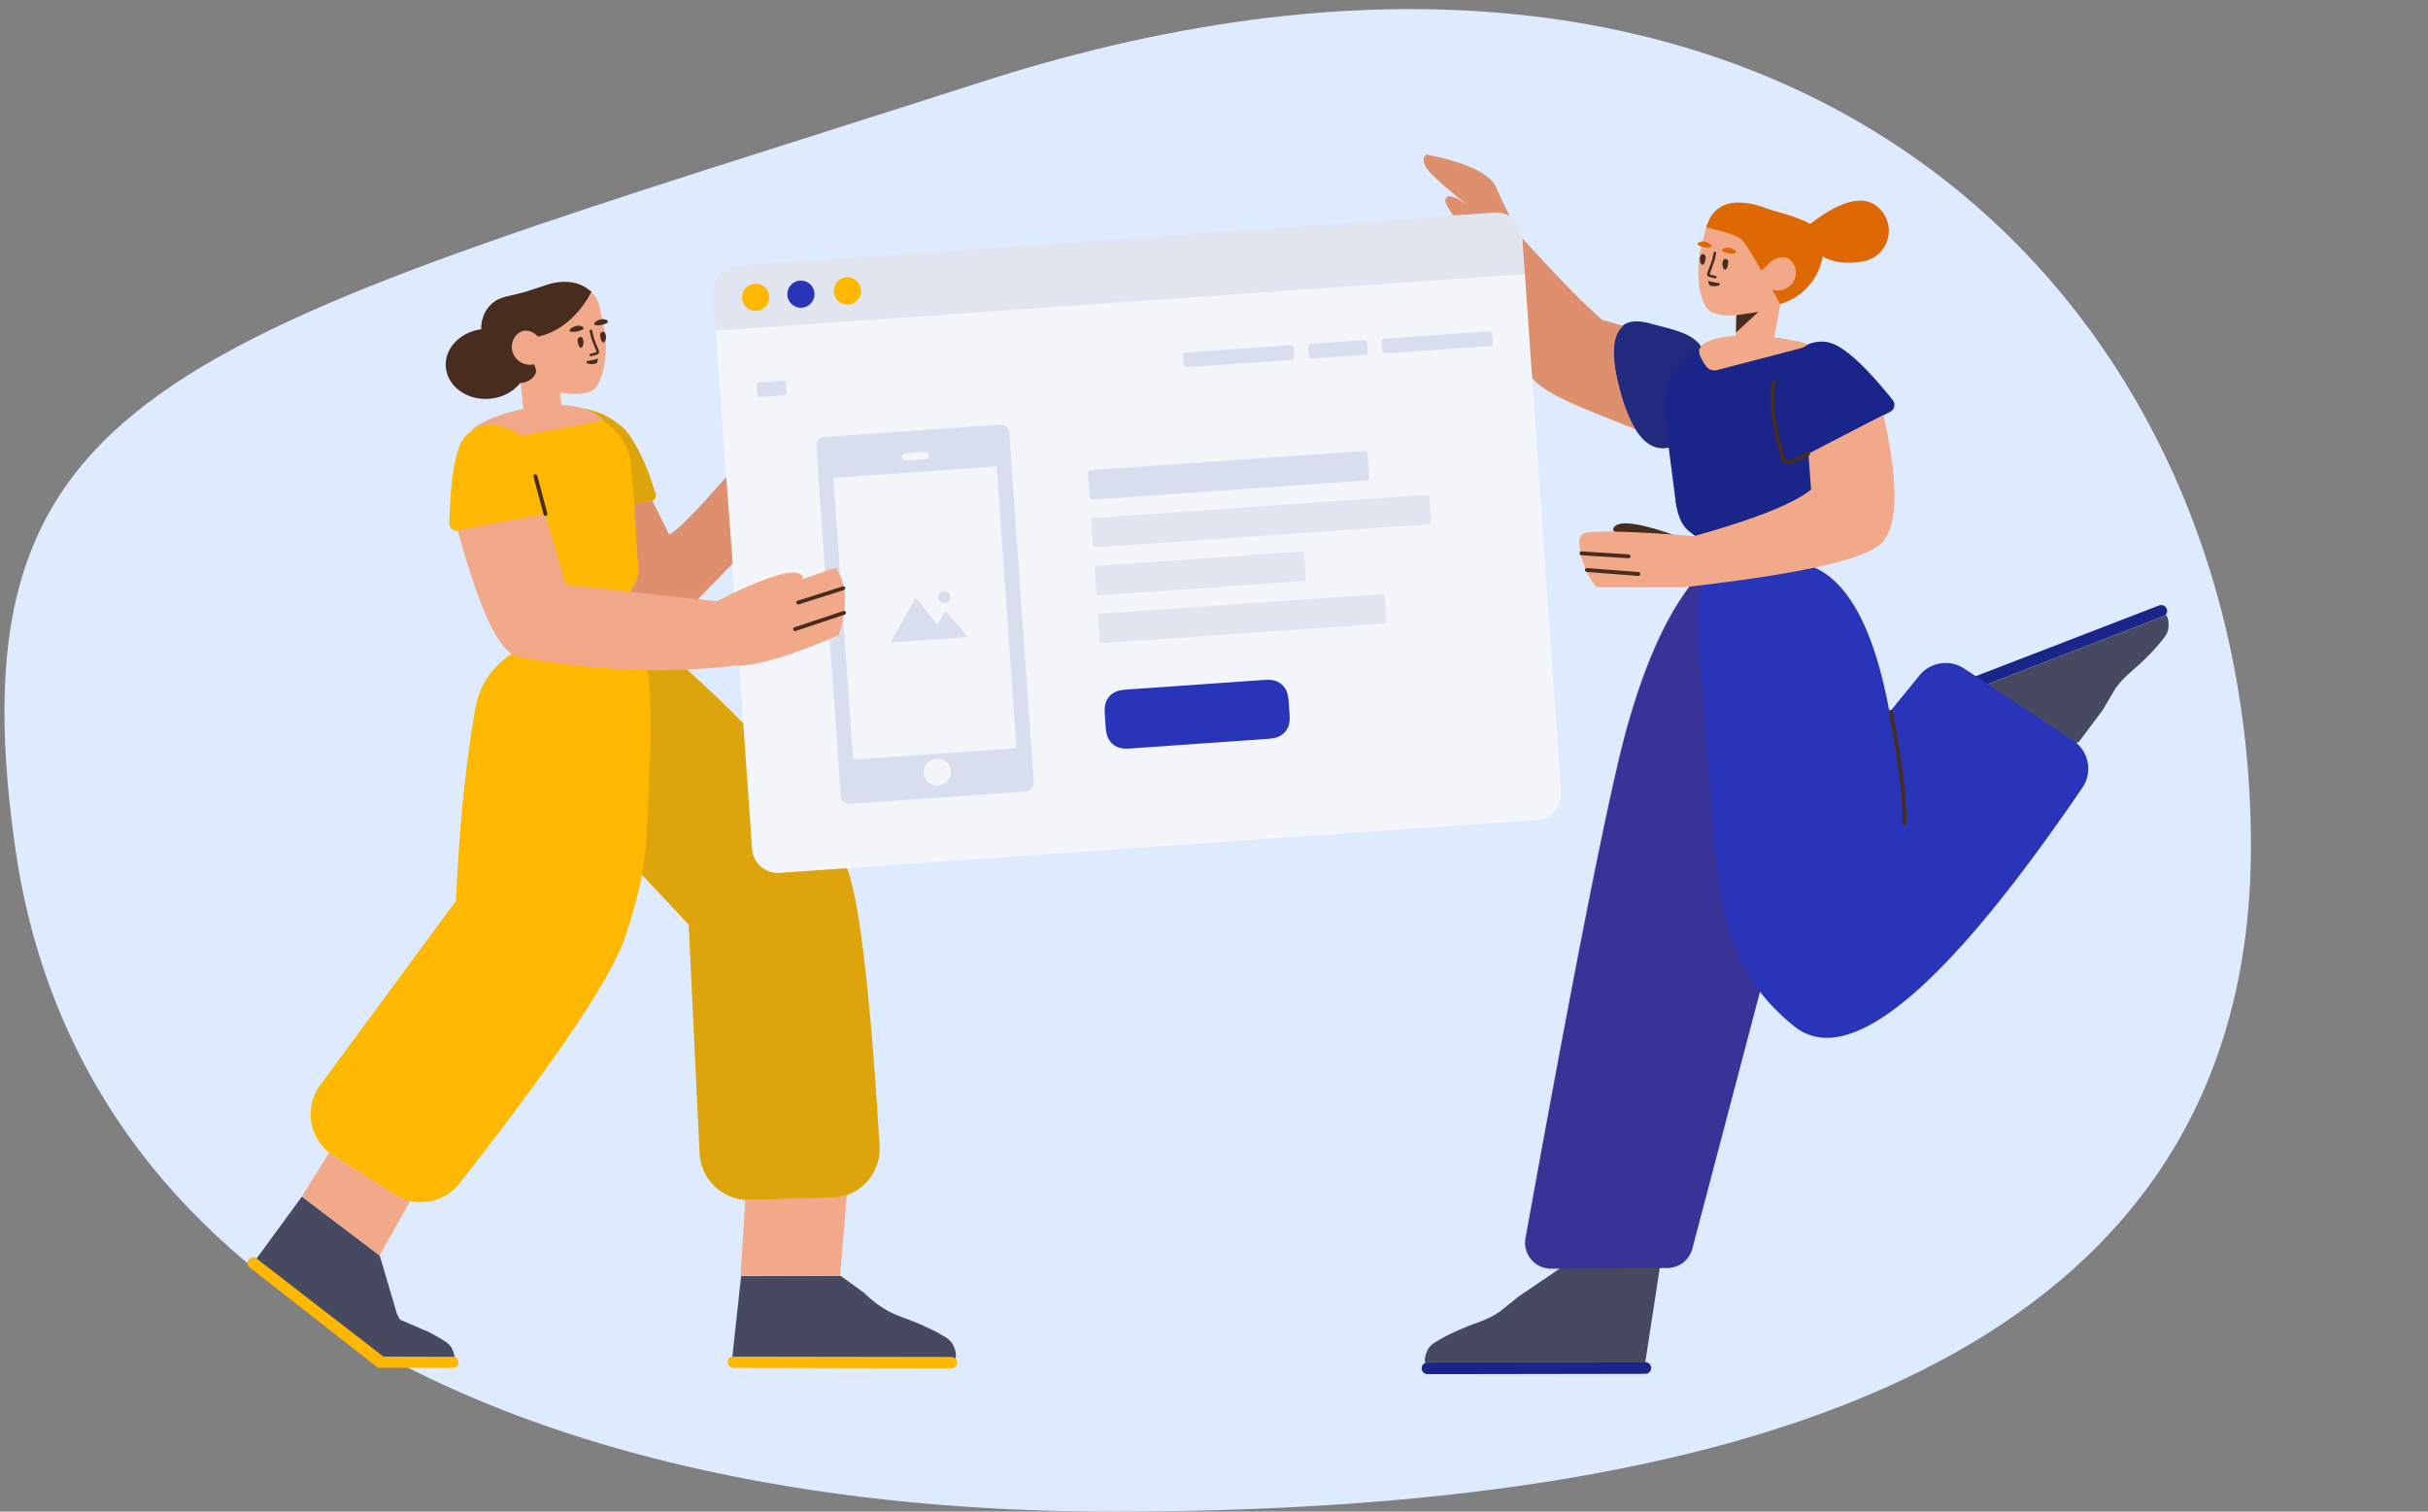
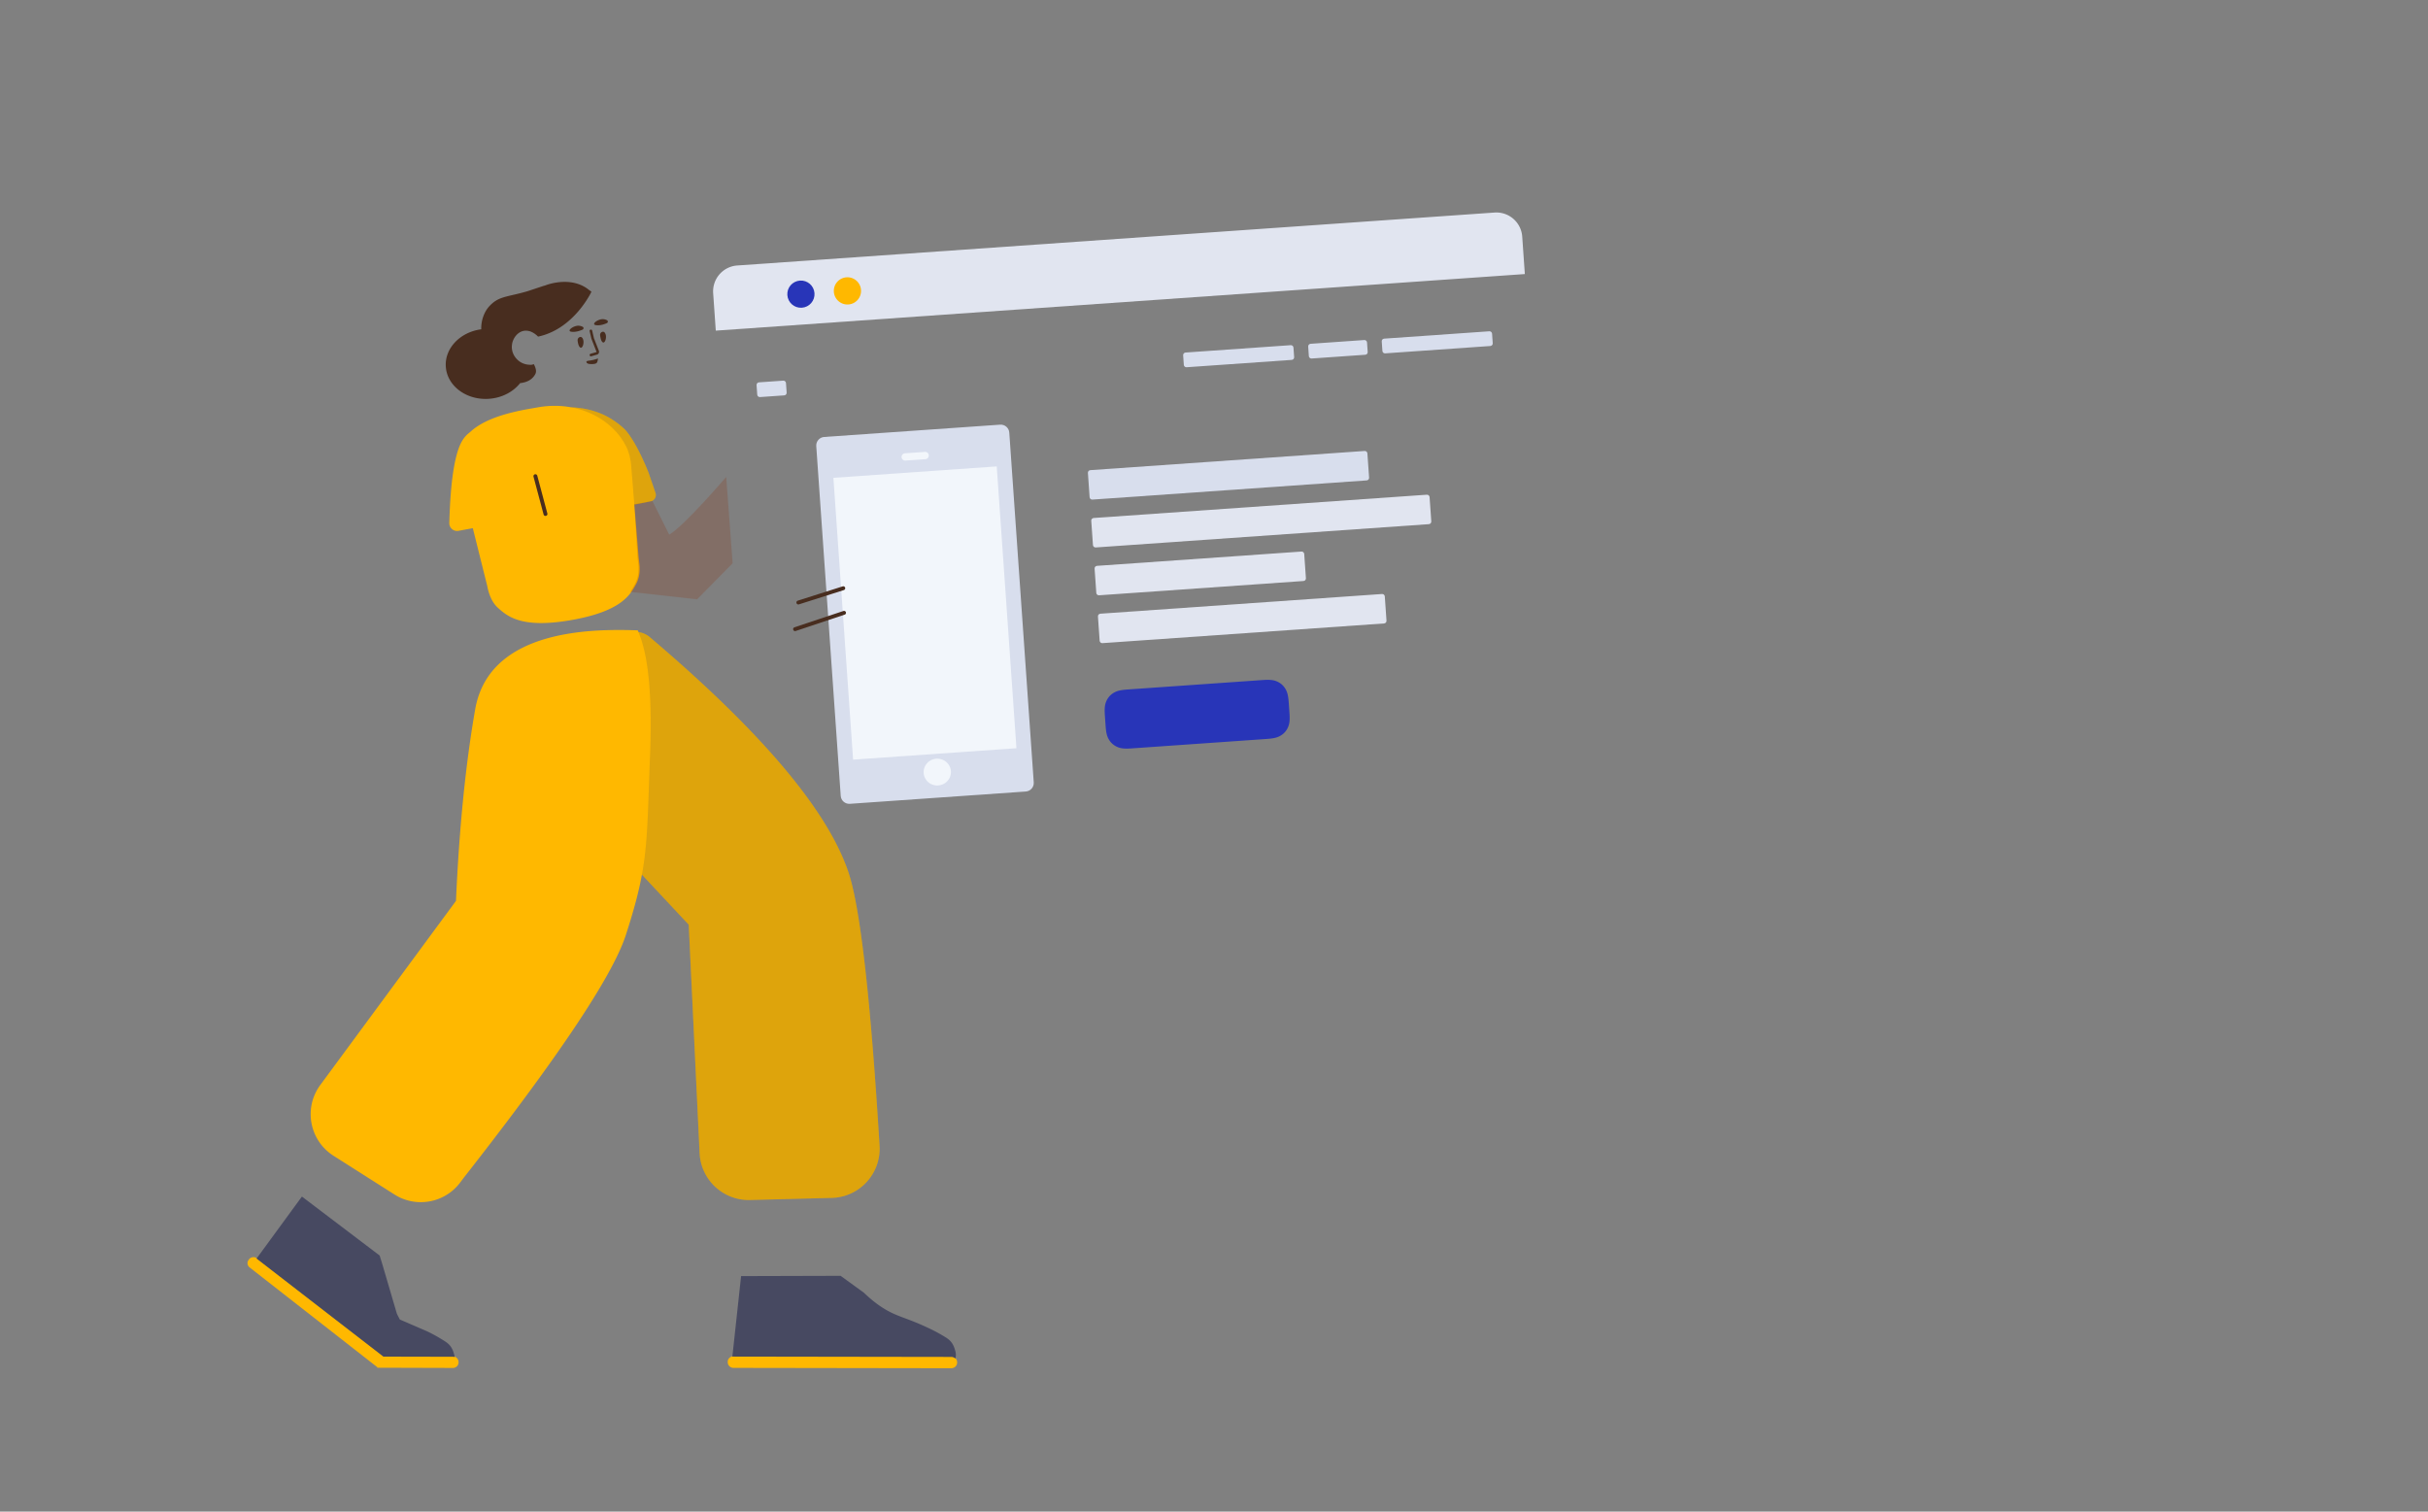
<svg xmlns="http://www.w3.org/2000/svg" width="265" height="165" fill="none">
  <rect width="100%" height="100%" fill="#808080" stroke="none" />
-   <path d="M245.673 92.399c0 60.774-65.058 72.598-124.357 72.598S8.879 143.7 1.642 92.399 20.06 36.899 107.267 8.901s138.406 22.724 138.406 83.498z" fill="#deebff" />
  <g clip-path="url(#A)">
    <path d="M236.491 66.489l-.029-.08c-.125-.3-.478-.443-.801-.325l-22.186 8.557c-.318.131-.478.475-.367.781l.029.08c.125.3.479.443.801.325l22.173-8.552c.336-.122.497-.467.38-.786zm-81.316 82.831l-.002.085c.009.325.288.585.631.591l23.78-.038c.343-.008.616-.272.622-.597l.002-.085c-.01-.325-.289-.585-.632-.591l-23.764.038c-.358-.006-.631.258-.637.597z" fill="#1a2589" />
    <path d="M155.559 148.769c.088-.042.183-.056.395-.056h23.614l1.701-11.077-10.49.462-4.881 3.319c-.228.155-.446.324-.653.506l-1.611 1.287c-1.659 1.088-2.522 1.073-5.045 2.259-.685.313-1.342.67-1.985 1.069s-.863.847-1.045 1.523c-.03.112-.032.226-.048.324-.003.183.017.295.048.384zm80.844-81.665a.65.65 0 0 1-.253.164l-22.173 8.552a.67.67 0 0 1-.309.036l4.43 8.502 8.795-3.376 2.411-3.217c.209-.279.396-.575.559-.884l.994-1.685c1.159-1.611 1.969-1.906 3.901-3.918.526-.538 1.012-1.106 1.469-1.709s.503-1.101.43-1.797c-.012-.116-.051-.222-.072-.32-.062-.171-.122-.278-.182-.35z" fill="#474961" />
    <path d="M192.092 108.251c1.015 1.323 2.241 2.571 3.731 3.77 5.913 4.757 16.4-3.926 31.461-26.05a3.68 3.68 0 0 0-.971-5.108l-.042-.028-11.893-7.858c-1.575-1.04-3.682-.719-4.875.743l-3.279 4.017c-2.377-13.073-7.275-18.364-14.695-15.873l-.42.136c-1.821-.021-3.992.569-6.512 1.771-2.759 3.537-5.107 8.788-7.043 15.751-1.869 6.719-5.551 25.263-11.047 55.629a2.83 2.83 0 0 0 2.279 3.286c.172.031.346.047.52.045l12.686-.074a2.83 2.83 0 0 0 2.707-2.068l7.393-28.089z" fill="#2835b8" />
    <path opacity=".177" d="M192.042 108.185c-5.243-6.895-4.778-15.822-6.03-30.447-1.466-17.121-1.116-13.802 5.113-15.743-1.837-.04-4.035.55-6.593 1.77-2.759 3.537-5.106 8.788-7.043 15.751-1.868 6.719-5.551 25.262-11.047 55.628a2.83 2.83 0 0 0 2.279 3.287 2.84 2.84 0 0 0 .521.045l12.685-.075a2.83 2.83 0 0 0 2.708-2.068l7.407-28.148z" fill="#8c2a00" />
    <g fill="#482d1f">
      <path d="M206.146 77.725c1.019 5.138 1.523 9.202 1.511 12.188 0 .117.094.212.211.213s.213-.094.213-.211c.012-3.019-.495-7.108-1.519-12.272-.023-.115-.134-.19-.249-.167s-.19.134-.167.249zm-20.955-18.289c-.393-.27-8.781-3.769-9.145-1.606 0 0 .738 1.262 2.975 2.117l4.152.861 2.018-1.372z" />
    </g>
    <path d="M199.04 48.698l-.171 4.9-.012.433c.011.675-.076 1.679-.629 2.428-.773 1.054-1.919 2.581-6.927 2.81-5.385.242-5.334.36-6.205-.664-.605-.695-1.704-.695-2.216-3.813-.006-.148-.024-.283-.042-.431l-.709-5.494-.457.047c-2.931.228-4.385-4.272-5.055-6.978s-1.458-7.948 3.366-6.653c2.708.727 4.71 1.043 5.746 2.633 1.167-.61 2.531-.994 4.034-1.056l.768-.027c2.599-.106 4.865.088 6.444.914.952-.469 1.99-.614 2.964-.265 1.565.562 3.778 2.622 6.638 6.18a.85.85 0 0 1-.129 1.193c-.045.035-.092.067-.143.093l-7.265 3.751z" fill="#1a2589" />
    <path d="M194.327 33.196c.762-.35 1.521-.734 1.852-1.01.385-.316 1.555-1.01 2.244-2.49.216-.497.973-2.163.285-3.816-.244-.585-.609-.954-.772-1.104-.863-.836-1.736-.821-3.737-1.484l-.764-.263-1.151-.448c-.956-.39-3.133-.818-4.597.256l-.119.083c-.179.111-.338.256-.509.442-.403.429-.691.92-.833 1.468l-.643 2.449c-.057.249-.114.497-.129.757-.196 1.812-.052 3.413.308 4.516.263.826.663 1.382 1.141 1.563.128.066.854.304 1.773.332.081-.003.053.017 1.002-.057l-.251 2.266c-2.236.131-3.401.695-3.796 1.149-.366.419-.172 1.142.582 2.168a1.13 1.13 0 0 0 1.184.428l9.231-2.411c.784-.324 1.076-.515-1.453-.919l-1.527-.214.679-3.66zM177.2 35.579l-2.335-.658c-1.885-1.599-4.878-4.661-8.979-9.185-1.074-1.969-1.927-3.698-2.559-5.187-.667-1.573-3.215-2.8-7.642-3.679-.409.266-.434.722-.075 1.368s1.904 2.052 4.633 4.219c-1.471-1.061-2.301-1.298-2.488-.71-.198.62 1.351 2.258 1.738 3.238.031.08.299 1.046.802 2.898h0c.005.015.007.025.01.035l.003-.001c2.767 7.158 5.194 11.741 7.28 13.748 1.966 1.891 7.354 3.705 10.907 5.199-.904-1.473-1.482-3.419-1.838-4.858-.485-1.963-1.034-5.26.543-6.429zm4.637 13.396c-.017.056-.029.109-.054.162l.054-.162zm2.007 15.117c11.699-1.313 18.734-2.803 21.106-4.471 2.202-1.548 2.407-6.323.617-14.325l-8.19 4.229.288 3.919c-1.936 1.551-6.195 3.243-12.775 5.076-7.533-.587-11.6-.652-12.198-.197-.898.683.256 4.523 1.606 5.77h9.546z" fill="#f2a98a" />
    <path d="M189.467 36.298l2.466-2.262-2.432.368-.034 1.894z" fill="#482d1f" />
    <path d="M193.422 31.609l.878 1.581c2.485-.791 4.033-2.522 4.643-5.193l.284.148c1.144.556 2.532.68 4.166.371h0a3.39 3.39 0 0 0 2.701-3.96c-.101-.536-.331-1.04-.669-1.469-1.537-1.951-4.159-1.494-7.865 1.371-1.025-.613-2.445-1.045-4.294-1.547-3.884-1.513-6.231-.874-7.04 1.919 2.158.461 3.465.922 3.92 1.383.299.303 1 1.413 2.104 3.329l1.072-1.017s.377-.32.951-.433c.051-.007.41-.067.766.075.635.247 1.035 1.04.96 1.774-.062.772-.594 1.346-1.192 1.605s-1.163.125-1.346.083l-.039-.02zm-8.017-4.809c.25.106.679.257 1.098.215.651-.042.116-.525-.454-.638a1.02 1.02 0 0 0-.668.11c-.12.072-.106.25.024.312zm2.662.664c.264.11.693.26 1.125.222.648-.028.116-.525-.453-.638-.292-.058-.532.028-.683.107-.134.069-.12.247.011.309z" fill="#de6903" />
    <path opacity=".2" d="M177.239 35.579c-1.577 1.168-1.028 4.466-.543 6.429.357 1.439.934 3.385 1.838 4.858-3.553-1.493-8.941-3.308-10.907-5.199-2.086-2.007-4.513-6.589-7.28-13.748l-.003.001c-.003-.01-.005-.02-.008-.03l-.002-.006-.802-2.898c-.387-.98-1.936-2.619-1.738-3.239.187-.588 1.017-.351 2.488.71-2.729-2.167-4.274-3.573-4.633-4.219s-.334-1.101.075-1.368c4.427.879 6.975 2.106 7.642 3.679.632 1.489 1.485 3.218 2.559 5.187 4.101 4.524 7.094 7.586 8.979 9.185l2.335.658zm4.637 13.396l-.054.162c.025-.052.037-.105.037-.16z" fill="#8c2a00" />
    <path opacity=".177" d="M185.773 37.956c-2.062 1.072-3.511 2.848-4.029 4.801-.191.709-.205 1.467-.099 2.193l.507 3.934-.451.046c-2.93.227-4.384-4.272-5.054-6.978s-1.458-7.947 3.365-6.653c2.721.73 4.729 1.046 5.761 2.656z" fill="#444" />
    <g fill="#482d1f">
      <path d="M186.17 28.112c-.03.24-.085.634-.263.765-.24.202-.508-.535-.303-.95.089-.182.199-.213.309-.185.165.041.271.199.257.37zm2.463.527c-.017.244-.085.634-.263.765-.24.203-.508-.535-.303-.95.089-.182.199-.213.309-.185.164.041.271.199.257.37zm-1.377 2.601c.103-.003.357-.028.436-.168.006-.027.03-.065.024-.096-.035-.096-.223-.099-.477-.134-.45-.068-.796-.198-.796-.198s.041.302.093.387c.082.254.559.212.72.209z" />
      <g fill-rule="evenodd">
        <path d="M187.198 27.479c.076.016.125.092.108.168l-.174.816c-.001.007-.003.013-.006.02l-.527 1.417c-.001.01 0 .022.004.031.172.066.331.105.642.183.076.019.122.096.103.171s-.095.122-.171.103l-.006-.001-.66-.18c-.169-.073-.218-.248-.185-.381l.532-1.432.172-.806c.016-.076.091-.125.168-.109zm6.518 14.029c-.112-.032-.23.033-.262.146-.497 1.744-.18 4.505.897 8.245.019.067.045.131.077.193a1.06 1.06 0 0 0 1.429.456l1.574-.812c.104-.054.145-.182.091-.286s-.182-.145-.286-.091l-1.574.813c-.312.161-.696.039-.857-.273a.61.61 0 0 1-.046-.116c-1.076-3.736-1.358-6.393-.897-8.011.032-.113-.033-.23-.146-.262z" />
      </g>
      <path d="M177.753 60.513c.118.004.209.102.205.219s-.103.209-.22.204l-2.576-.164-2.558-.163c-.117-.004-.208-.102-.204-.219s.102-.209.219-.204l2.576.164 2.558.163zm1.081 1.929c.116.011.202.115.19.232s-.115.202-.232.19l-2.801-.217-2.815-.218c-.116-.011-.202-.115-.19-.232s.115-.202.232-.191l2.801.217 2.815.218z" />
    </g>
  </g>
  <g clip-path="url(#B)">
    <path d="M104.461 148.673l.002.085c-.01.326-.288.585-.631.591l-23.78-.037c-.343-.009-.616-.273-.622-.598l-.002-.085c.009-.325.288-.584.631-.59l23.765.037c.358-.006.631.258.637.597zm-63.273.535l-.035.007-13.911-10.872c-.255-.198-.311-.58-.099-.82l.042-.071c.127-.156.325-.24.523-.226.113 0 .212.042.311.113l13.846 10.703 7.577.017c.325-.006.584.259.604.584l.002.084a.61.61 0 0 1-.598.591l-8.288-.025.025-.085z" fill="#ffb800" />
    <path d="M104.261 148.286c-.114-.109-.273-.174-.453-.171l-23.765-.037a.67.67 0 0 0-.111.01l.954-8.795 10.861-.031 2.55 1.85c.59.57 1.221 1.096 1.908 1.551 1.66 1.088 2.522 1.073 5.046 2.26a17.8 17.8 0 0 1 1.984 1.068c.644.399.864.848 1.045 1.523.03.113.032.226.048.325.004.223-.023.356-.067.447zm-76.259-10.909l4.949-6.767 8.484 6.434.272.876 1.612 5.487.319.623 2.976 1.286c.679.325 1.329.693 1.965 1.103s.848.862 1.018 1.541a1.15 1.15 0 0 1 .027.169c-.062-.021-.128-.032-.197-.031l-7.577-.017-13.846-10.703z" fill="#474961" />
    <path d="M69.684 68.994l.127.021c.409.077.791.26 1.109.529C83.159 79.93 90.397 88.52 92.636 95.315c1.269 3.853 2.39 13.768 3.362 29.744.18 2.962-2.075 5.51-5.037 5.69a5.85 5.85 0 0 1-.187.008l-8.912.23c-2.921.076-5.367-2.197-5.506-5.115l-1.188-24.94-5.107-5.458c-.348 1.898-.885 3.902-1.753 6.583-1.447 4.467-7.341 13.296-17.682 26.487l-.397.53c-1.684 2.244-4.812 2.814-7.18 1.309l-6.65-4.227c-2.504-1.592-3.244-4.913-1.652-7.418.066-.104.136-.206.209-.305l14.811-20.097c.353-7.968 1.052-14.938 2.097-20.911 1.567-8.96 13.299-8.766 17.739-8.619l.084.188z" fill="#ffb800" />
    <path opacity=".177" d="M69.675 68.992l.136.022c.409.077.791.26 1.109.529C83.159 79.929 90.397 88.52 92.636 95.315c1.269 3.853 2.39 13.768 3.361 29.743.18 2.963-2.075 5.51-5.037 5.69a3.91 3.91 0 0 1-.187.008l-8.912.231c-2.921.075-5.367-2.197-5.506-5.116l-1.188-24.94-5.104-5.455c.641-3.505.638-6.655.887-13.052.25-6.434-.175-10.912-1.275-13.432z" fill="#444" />
-     <path d="M78.105 35.807l88.302-6.175 3.975 56.847a2.83 2.83 0 0 1-2.623 3.018l-82.661 5.78a2.83 2.83 0 0 1-3.018-2.624l-3.975-56.847z" fill="#f2f6fb" />
    <g fill="#d8deed">
      <path d="M82.836 41.735l2.647-.185c.156-.011.291.107.302.262l.073 1.043c.011.156-.107.291-.262.302l-2.647.185c-.156.011-.291-.107-.302-.262l-.073-1.043c-.011-.156.107-.291.262-.302zm68.234-4.771l11.477-.803c.156-.011.291.107.302.262l.073 1.043c.011.156-.107.291-.263.302l-11.477.803c-.156.011-.291-.107-.302-.262l-.073-1.043c-.01-.156.107-.291.263-.302zm-21.674 1.516l11.477-.803c.155-.011.291.106.301.262l.073 1.043c.011.156-.106.291-.262.302l-11.477.803c-.156.011-.291-.107-.302-.262l-.073-1.043c-.011-.156.107-.291.263-.302zm13.646-.954l5.858-.41c.156-.011.291.107.302.262l.073 1.043c.011.156-.107.291-.262.302l-5.858.41c-.156.011-.291-.106-.302-.262l-.073-1.043c-.011-.156.107-.291.262-.302zm-33.881 8.828l-19.206 1.343c-.514.036-.902.482-.866.996l2.67 38.182c.036.514.482.902.996.866l19.206-1.343c.514-.036.902-.482.866-.996l-2.67-38.182c-.036-.514-.482-.902-.996-.866z" />
    </g>
    <g fill="#f2f6fb">
      <path d="M102.401 85.734c.82-.057 1.44-.757 1.383-1.562s-.767-1.412-1.587-1.355-1.44.757-1.384 1.563.767 1.412 1.588 1.355zm-1.453-36.408l-2.176.152a.4.4 0 0 0-.37.426.4.4 0 0 0 .426.37l2.175-.152a.4.4 0 0 0 .37-.426c-.015-.22-.205-.385-.425-.37zm7.839 1.584L90.96 52.157l2.151 30.762 17.827-1.247-2.151-30.762z" />
    </g>
-     <path d="M101.569 69.817l-4.166.291c-.103.007-.145-.06-.095-.15l2.543-4.561c.05-.09.142-.098.207-.017l2.262 2.85.771-1.392c.05-.09.144-.1.212-.021l2.213 2.573c.067.078.039.148-.064.156l-1.8.143-2.083.128zm1.544-3.992c-.366.026-.683-.239-.708-.592s.252-.659.619-.685.683.239.708.592-.253.659-.619.685z" fill="#d8deed" />
    <path d="M119.365 56.542L155.728 54c.155-.011.291.107.302.262l.185 2.65c.011.156-.107.291-.263.302l-36.362 2.543c-.156.011-.291-.107-.302-.262l-.185-2.65c-.011-.156.107-.291.262-.302zm.366 5.223l22.314-1.56c.156-.011.291.107.302.262l.185 2.65c.011.156-.107.291-.262.302l-22.315 1.56c-.155.011-.291-.106-.301-.262l-.186-2.65c-.011-.156.107-.291.263-.302zm.365 5.223l30.743-2.15c.156-.011.291.107.302.262l.185 2.65c.011.156-.106.291-.262.302l-30.743 2.15c-.156.011-.291-.107-.302-.262l-.186-2.65c-.01-.156.107-.291.263-.302z" fill="#e1e5f0" />
    <path d="M148.94 49.225L119 51.319c-.156.011-.273.146-.262.302l.185 2.65c.011.156.146.273.302.262l29.94-2.094c.156-.011.273-.146.263-.302l-.186-2.65c-.011-.156-.146-.273-.302-.262z" fill="#d8deed" />
    <path d="M123.074 75.26l14.728-1.03c.893-.062 1.25.011 1.608.172a1.93 1.93 0 0 1 .856.744c.208.332.331.675.393 1.568l.076 1.088c.063.893-.011 1.25-.171 1.608s-.412.647-.744.856-.676.331-1.568.394l-14.728 1.03c-.893.062-1.25-.011-1.608-.172a1.93 1.93 0 0 1-.856-.744c-.208-.332-.331-.675-.393-1.568l-.076-1.088c-.063-.893.011-1.25.171-1.608s.412-.647.744-.856.676-.331 1.568-.394z" fill="#2835b8" />
    <path d="M77.838 31.999a2.83 2.83 0 0 1 2.625-3.019l82.657-5.78a2.83 2.83 0 0 1 3.02 2.624l.286 4.091-88.303 6.175-.286-4.091z" fill="#e1e5f0" />
-     <path d="M82.581 33.935c.818-.057 1.435-.767 1.377-1.585s-.767-1.435-1.585-1.377-1.435.767-1.377 1.585.767 1.435 1.585 1.378z" fill="#ffb800" />
    <path d="M87.518 33.59c.818-.057 1.435-.767 1.378-1.585s-.767-1.435-1.585-1.377-1.435.767-1.377 1.585.767 1.435 1.585 1.377z" fill="#2835b8" />
    <g fill="#ffb800">
      <path d="M92.596 33.234c.818-.057 1.435-.767 1.377-1.585s-.767-1.435-1.585-1.378-1.435.767-1.377 1.585.767 1.435 1.585 1.377zm-40.991 24.42l-1.564.289c-.059.011-.118.016-.178.014a.85.85 0 0 1-.825-.871c.125-4.557.584-7.53 1.378-8.92a3.15 3.15 0 0 1 .878-.988c1.415-1.343 3.824-2.1 6.696-2.589l.794-.14c1.228-.208 2.41-.193 3.508.005 1.37.052 3.057.37 4.59 1.381a8.3 8.3 0 0 1 1.335 1.057s1.124 1.08 2.59 4.755l.741 2.172c.119.372-.086.77-.458.889a.67.67 0 0 1-.077.02l-1.778.354.469 5.777.051.45c.114.727.118 1.645-.351 2.489-.672 1.238-1.739 3.006-7.319 3.932-5.19.858-6.7-.456-7.722-1.367-.731-.646-1.038-1.655-1.175-2.349-.027-.153-.066-.29-.106-.441l-1.477-5.92z" />
    </g>
    <path opacity=".177" d="M62.268 44.451c2.753.488 4.977 2.12 6.049 4.234.35.685.53 1.457.579 2.224l.338 4.173 1.772-.345c.026-.005.052-.012.078-.02.372-.118.579-.515.461-.887l-.738-2.183c-1.467-3.676-2.59-4.755-2.59-4.755-.572-.559-1.092-.899-1.335-1.057-1.558-1.027-3.242-1.339-4.615-1.384h0z" fill="#444" />
-     <path d="M81.344 130.956l.478.009 8.912-.231.187-.008a5.39 5.39 0 0 0 1.507-.311l-.729 8.839H80.827l.516-8.298zm-36.575.125l-3.333 5.963-8.484-6.434 2.966-4.788a5.28 5.28 0 0 0 .439.311l6.65 4.227a5.35 5.35 0 0 0 1.761.721zm31.433-65.677l2.055.228c.876-.461 8.85-4.599 9.37-2.592 0 0-.035.073-.115.199l3.713-1.271c2.048 2.866.314 7.347.287 7.362-4.738 2.079-8.295 3.183-10.671 3.314-.274.015-.52-.002-.736-.052l-.011.078c-7.496.899-15.355.566-23.577-.999-1.978-.377-4.166-4.981-6.565-13.812.023-.002.046-.006.069-.01l9.229-1.706a.85.85 0 0 0 .231-.078l2.274 7.736 6.988.776c.229-.308.395-.605.543-.877.469-.844.465-1.762.351-2.488-.027-.153-.038-.295-.051-.45l-.364-5.73 1.697-.283c.038-.007.283-.071.283-.071l1.841 3.698c1.583-.876 6.219-6.314 6.219-6.314l.71 9.465-3.77 3.878zm-15.081-22.55l.162 1.344c2.869.117 4.174 1.233 4.613 1.719l-9.082 1.659c-1.633-1.309-4.063-1.606-5.573-.467.838-.812 2.286-1.511 4.344-2.097a25.62 25.62 0 0 1 1.538-.389l-.527-5.014a1.98 1.98 0 0 1-.092-.055c-.551-.365-.968-1.044-.889-1.841.067-.735.617-1.747 1.287-1.868.376-.072 1.426.248 1.352-.084a366.19 366.19 0 0 0-.869-3.515c-.045-.222.085-.447.304-.506.495-.118.985-.147 1.471-.409.055-.015.106-.043.16-.058.45-.179 2.953-1.216 4.865.292.163.117.324.279.488.455.388.409.643.926.762 1.479l.546 2.474c.038.253.091.503.102.763.208 3.179-.571 5.628-1.696 6.017-.133.05-.867.262-1.79.26-.089-.005-.01.017-1.282-.14l-.196-.022z" fill="#f2a98a" />
    <path opacity=".2" d="M76.085 65.418l3.877-3.935-.701-9.422s-4.639 5.416-6.222 6.293l-1.838-3.677s-.212.071-.707.141l-1.273.212.361 5.815.051.45c.114.727.118 1.645-.351 2.488-.139.256-.294.534-.503.823l7.305.811z" fill="#8c2a00" />
    <g fill="#482d1f">
      <path d="M87.077 65.563l2.443-.777 2.46-.782c.113-.032.23.033.262.145s-.033.23-.145.262l-2.443.777-2.46.783c-.113.032-.23-.033-.262-.145s.033-.23.145-.263zm-.37 2.911l2.678-.893 2.666-.888c.11-.039.232.018.271.129s-.018.232-.129.271l-2.678.893-2.666.888c-.11.039-.232-.018-.271-.129s.018-.232.129-.271zM52.526 35.947a3.79 3.79 0 0 1 .357-1.73c.268-.584.657-.937.822-1.084.913-.801 1.792-.744 3.857-1.341l1.815-.603c.058-.001.109-.029.164-.044.45-.179 2.916-.972 4.728.49.007.027.281.174.278.218 0 0-1.884 4.062-5.822 4.89a2.33 2.33 0 0 0-.804-.553c-.048-.016-.39-.144-.766-.073-.67.121-1.214.823-1.281 1.558-.087.77.326 1.435.864 1.803s1.117.345 1.306.338l.221-.064c.191.366.324.76.17 1.061-.298.581-.853.916-1.665 1.006-.751.95-1.978 1.613-3.403 1.713-2.454.172-4.563-1.394-4.71-3.498-.141-2.014 1.568-3.791 3.868-4.089zm13.713-.678c-.249.111-.675.269-1.094.234-.652-.03-.125-.523.442-.645a1.02 1.02 0 0 1 .671.099c.121.07.111.248-.019.312zm-2.65.71c-.262.114-.688.272-1.121.242-.648-.017-.125-.523.442-.645.29-.063.532.019.684.095.135.066.124.245-.005.309zm1.908.616c-.017-.171.087-.331.251-.375.109-.029.22 0 .312.18.213.411-.042 1.153-.286.955-.18-.127-.242-.521-.277-.76zm-2.453.569c-.017-.171.087-.331.251-.375.109-.029.22 0 .312.18.213.411-.042 1.153-.286.955-.181-.127-.256-.517-.277-.76zm1.422 2.576c-.103-.002-.357-.021-.438-.161-.007-.027-.032-.065-.026-.096.033-.097.221-.103.474-.142.448-.076.792-.212.792-.212s-.036.302-.086.389c-.078.255-.555.222-.717.221zm.349-2.851l.552 1.408.005.015c.04.149-.025.315-.167.38l-.056.02-.617.177c-.076.02-.153-.025-.173-.1s.025-.153.1-.173l.6-.172.042-.014c-.003.001.004-.018.001-.039l-.552-1.408-.006-.02-.189-.813c-.018-.076.03-.152.106-.17s.152.03.17.106l.186.803zM59.741 56.05l-1.101-4.127c-.031-.113-.148-.179-.261-.149s-.18.148-.149.261l1.1 4.122c.029.113.145.181.259.152s.181-.145.152-.259z" />
    </g>
  </g>
  <defs>
    <clipPath id="A">
-       <path fill="#fff" transform="translate(120.815 16.078)" d="M0 0h143.665v133.909H0z" />
+       <path fill="#fff" transform="translate(120.815 16.078)" d="M0 0h143.665H0z" />
    </clipPath>
    <clipPath id="B">
      <path fill="#fff" transform="translate(27.013 23.002)" d="M0 0h143.665v126.98H0z" />
    </clipPath>
  </defs>
</svg>